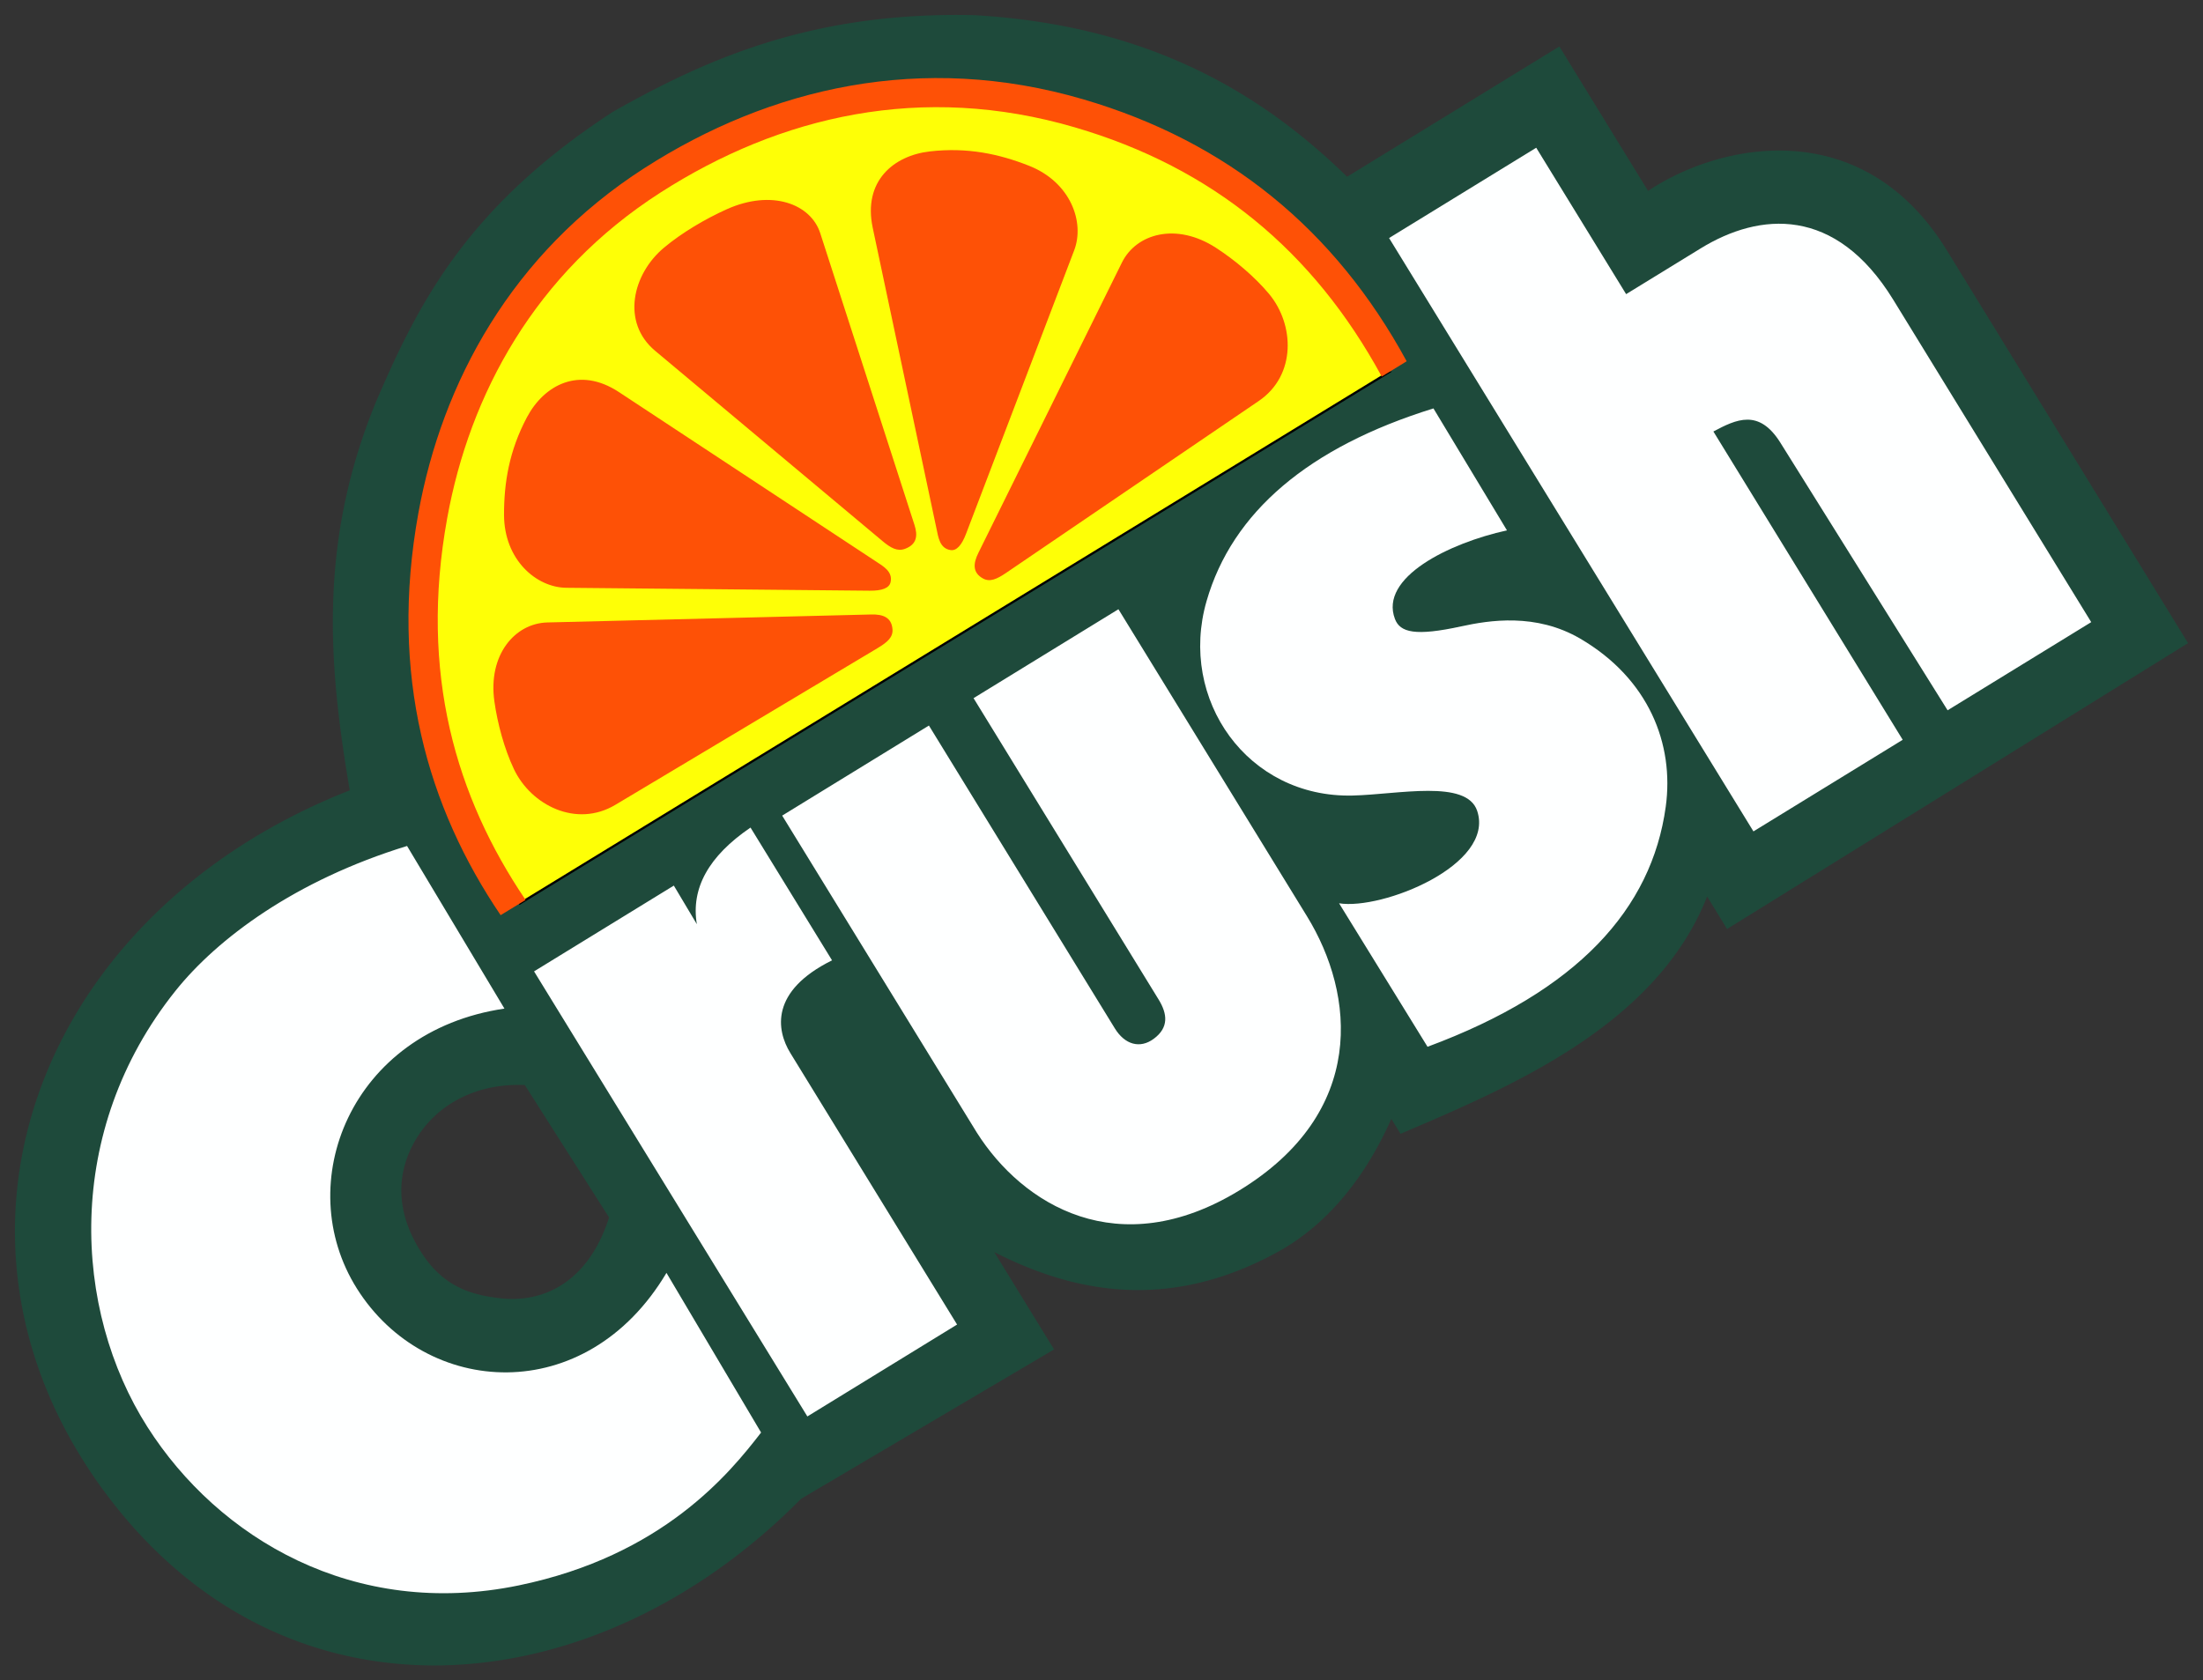
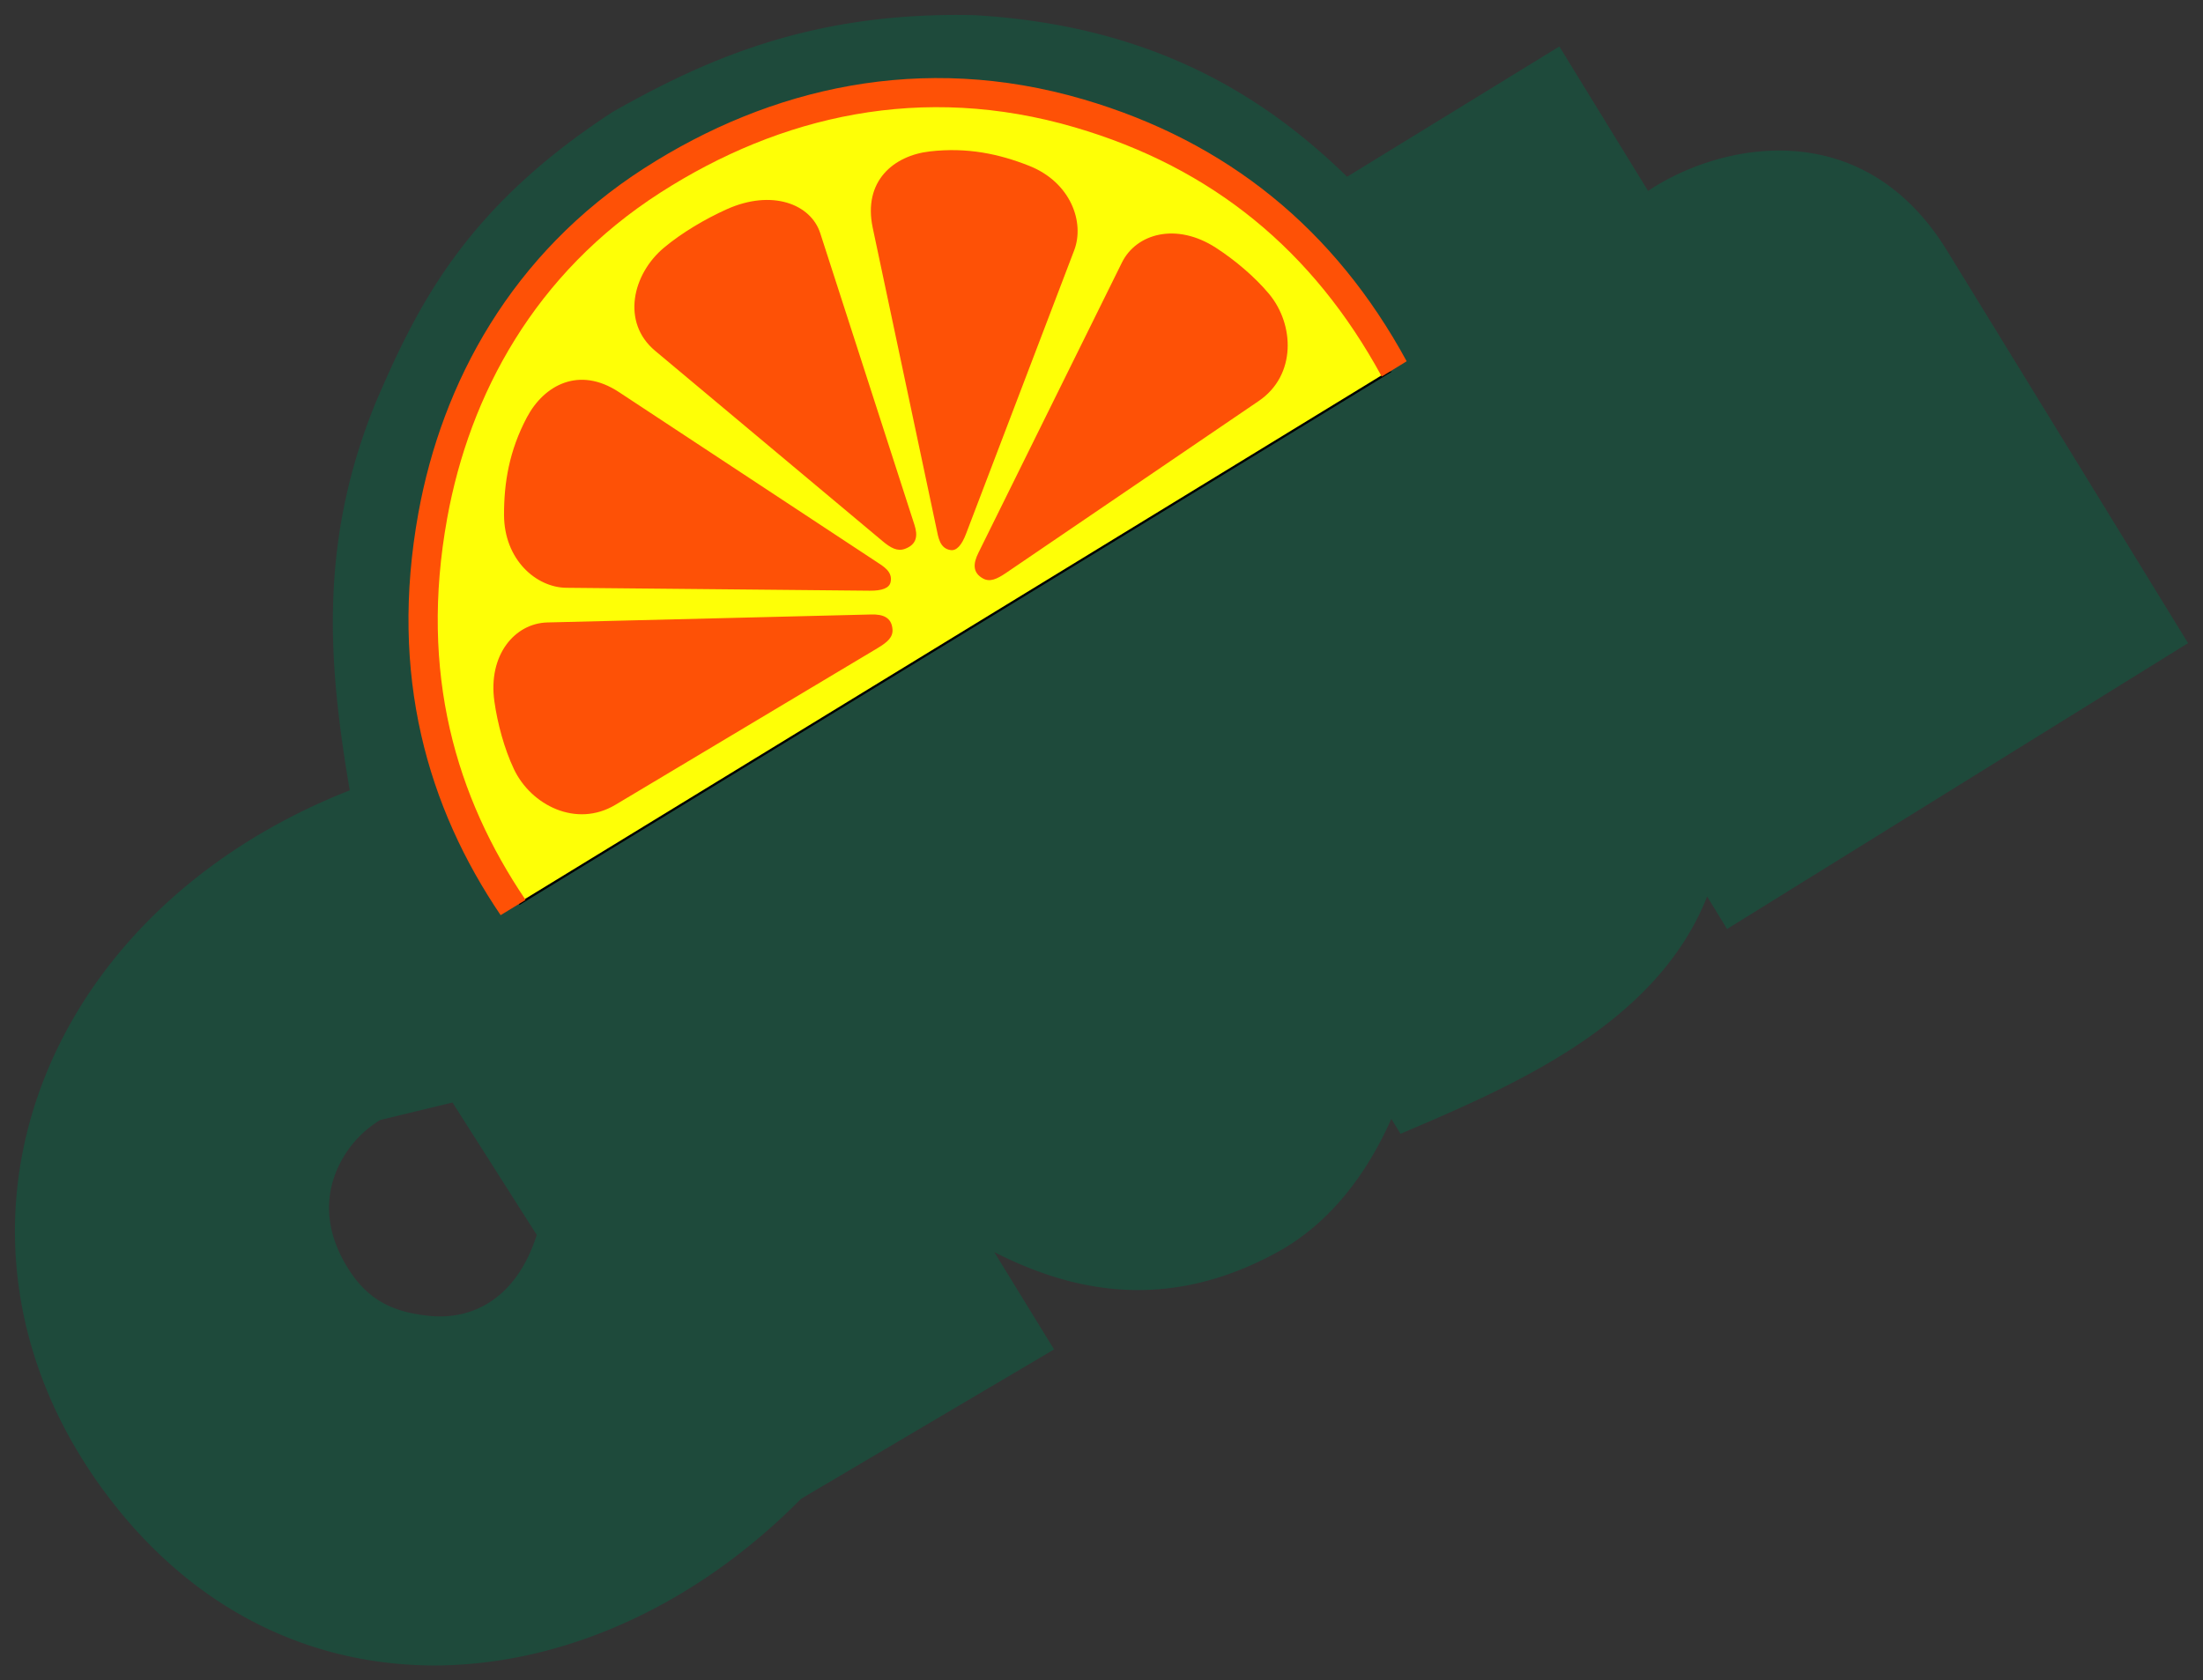
<svg xmlns="http://www.w3.org/2000/svg" width="294.63mm" height="849.6" version="1.1" viewBox="0 0 294.63 224.79">
  <rect x="0" y="0" width="294.63" height="224.79" fill="#333333" stroke="none" />
  <title>P-220528</title>
-   <path d="M81.912 14.991C62.306 27.793 55.891 40.745 50.306 53.706c-7.892 19.176-6.28 35.755-3.532 52.024-41.78 16.422-57.761 59.531-33.094 93.426 24.216 33.275 65.922 29.283 93.447 1.352l33.843-19.985-7.996-13.024c10.258 5.231 22.988 8.153 37.847.018 7.358-4.029 12.2-10.956 15.256-17.839l1.23 2.003c14.552-6.243 34.164-14.406 41.006-31.748l2.668 4.346 61.65-38.243-32.244-52.524c-11.232-18.296-30.16-14.52-39.975-7.974L208.55 6.218l-28.387 17.426c-11.615-11.342-26.698-20.277-49.851-21.616-21.328-.49-35.502 5.645-48.4 12.963zm-21.393 132.5c2.61-1.594 5.882-2.497 9.67-2.337l11.268 17.714c-2.794 8.738-8.83 11.426-14.449 10.819-4.4-.475-7.88-1.802-10.674-6.162-3.496-5.455-3.378-10.735-.63-15.24a14.429 14.429 0 0 1 4.815-4.794z" fill="#1e4a3b" />
+   <path d="M81.912 14.991C62.306 27.793 55.891 40.745 50.306 53.706c-7.892 19.176-6.28 35.755-3.532 52.024-41.78 16.422-57.761 59.531-33.094 93.426 24.216 33.275 65.922 29.283 93.447 1.352l33.843-19.985-7.996-13.024c10.258 5.231 22.988 8.153 37.847.018 7.358-4.029 12.2-10.956 15.256-17.839l1.23 2.003c14.552-6.243 34.164-14.406 41.006-31.748l2.668 4.346 61.65-38.243-32.244-52.524c-11.232-18.296-30.16-14.52-39.975-7.974L208.55 6.218l-28.387 17.426c-11.615-11.342-26.698-20.277-49.851-21.616-21.328-.49-35.502 5.645-48.4 12.963zm-21.393 132.5l11.268 17.714c-2.794 8.738-8.83 11.426-14.449 10.819-4.4-.475-7.88-1.802-10.674-6.162-3.496-5.455-3.378-10.735-.63-15.24a14.429 14.429 0 0 1 4.815-4.794z" fill="#1e4a3b" />
  <g fill="#feffff">
-     <path d="m54.44 113.17c-15.004 4.61-25.394 12.408-30.97 19.38-15.012 18.768-13.729 42.691-3.744 58.356 9.487 14.884 27.639 25.725 49.644 21.184 19.285-3.98 28.228-15.022 32.419-20.452l-12.655-21.359c-10.748 18.096-32.215 16.701-41.404 2.093-8.835-14.044-0.846-34.409 19.734-37.447zm35.679 5.3-18.694 11.476 36.552 59.54 20.024-12.293-22.299-36.323c-1.881-3.064-2.728-8.288 5.577-12.4l-10.904-17.762c-5.633 3.838-7.98 8.153-7.178 12.926zm34.115-21.41-19.625 12.048 26.023 42.389c6.13 9.691 18.957 17.604 35.089 7.77 17.116-10.435 15.535-26.195 9.065-36.71l-25.206-41.056-19.376 11.895 24.75 40.314c1.18 1.922 1.392 3.75-0.657 5.26-1.822 1.344-3.847 0.804-5.202-1.404zm77.309-26.11-9.832-16.314c-16.703 5.183-26.911 13.872-30.343 25.773-3.803 13.186 5.493 26.354 19.543 26.015 6.11-0.147 15.229-2.205 16.649 2.053 2.412 7.235-12.709 13.282-18.471 12.363l11.83 19.193c20.122-7.462 29.979-18.467 31.858-32.107 1.157-8.396-2.276-17.125-11.421-22.483-5.937-3.478-12.204-2.463-15.922-1.652-6.156 1.343-8.183 0.824-8.873-0.988-2.112-5.545 7.207-10.145 14.981-11.854zm58.93 24.07 19.209-11.792-26.475-43.125c-7.73-12.59-17.882-11.71-25.747-6.882l-9.981 6.127-12.024-19.585-19.679 12.081 48.731 79.377 19.962-12.255-25.319-41.242c3.066-1.632 6.093-3.087 8.96 1.501z" />
-   </g>
+     </g>
  <path d="m185.66 49.843-116.14 71.02c-12.49-15.852-11.748-31.709-12.373-47.453 4.043-22.356 13.556-40.346 32.922-50.471 22.345-14.281 41.422-10.634 60.245-5.596 17.086 7.285 29.798 17.53 35.345 32.5z" fill="#feff06" stroke="#000" stroke-width=".299" />
  <g fill="#fe5106">
    <path transform="translate(29.303 -33.889)" d="M56.895 56.366C39.089 67.795 29.806 85.134 26.653 102.51c-3.943 21.733 1.25 39.404 10.999 53.805l3.338-2.038c-9.284-13.713-14.252-30.302-10.484-51.069 2.995-16.503 11.691-32.755 28.505-43.547C75.017 49.387 93.99 44.93 114.466 50.93c18.387 5.387 31.876 16.5 41.027 33.334l3.333-2.046c-9.583-17.626-23.964-29.392-43.26-35.045-21.613-6.332-41.906-1.567-58.67 9.194z" style="-inkscape-stroke:none" />
    <path d="M117.388 86.691 82.3 107.666c-5.23 3.126-11.292.044-13.574-4.79-1.28-2.708-2.185-6.062-2.605-9.034-.882-6.232 2.74-10.464 7.085-10.572l43.321-1.067c1.557-.039 2.731.381 2.838 2.017.068 1.035-.708 1.711-1.977 2.47zM134.553 76.641l33.795-23.001c5.037-3.428 4.792-10.225 1.369-14.329-1.92-2.3-4.58-4.534-7.1-6.166-5.281-3.422-10.644-1.919-12.571 1.978l-19.201 38.848c-.69 1.397-.804 2.638.635 3.424.91.497 1.85.078 3.073-.754zM118.024 72.381 87.611 46.924c-4.532-3.794-3.05-10.245 1.199-13.798 2.381-1.991 5.51-3.84 8.383-5.132 6.027-2.708 11.243-.714 12.507 3.2l12.603 39.03c.453 1.404.344 2.6-1.27 3.197-1.023.378-1.909-.12-3.01-1.04zM129.195 71.421l14.466-37.929c1.433-3.756-.452-9.113-6.046-11.321-3.972-1.568-8.221-2.494-13.269-1.914-4.833.556-8.952 3.97-7.627 10.221l8.52 40.206c.254 1.199.434 2.687 1.896 2.905.792.118 1.48-.649 2.06-2.168zM116.332 79.021l-40.592-.389c-4.02-.038-8.318-3.75-8.33-9.763-.009-4.27.682-8.565 3.065-13.051 2.283-4.297 6.967-6.883 12.302-3.367l34.314 22.618c1.023.674 2.343 1.385 2.012 2.826-.18.78-1.145 1.141-2.771 1.125z" />
  </g>
</svg>